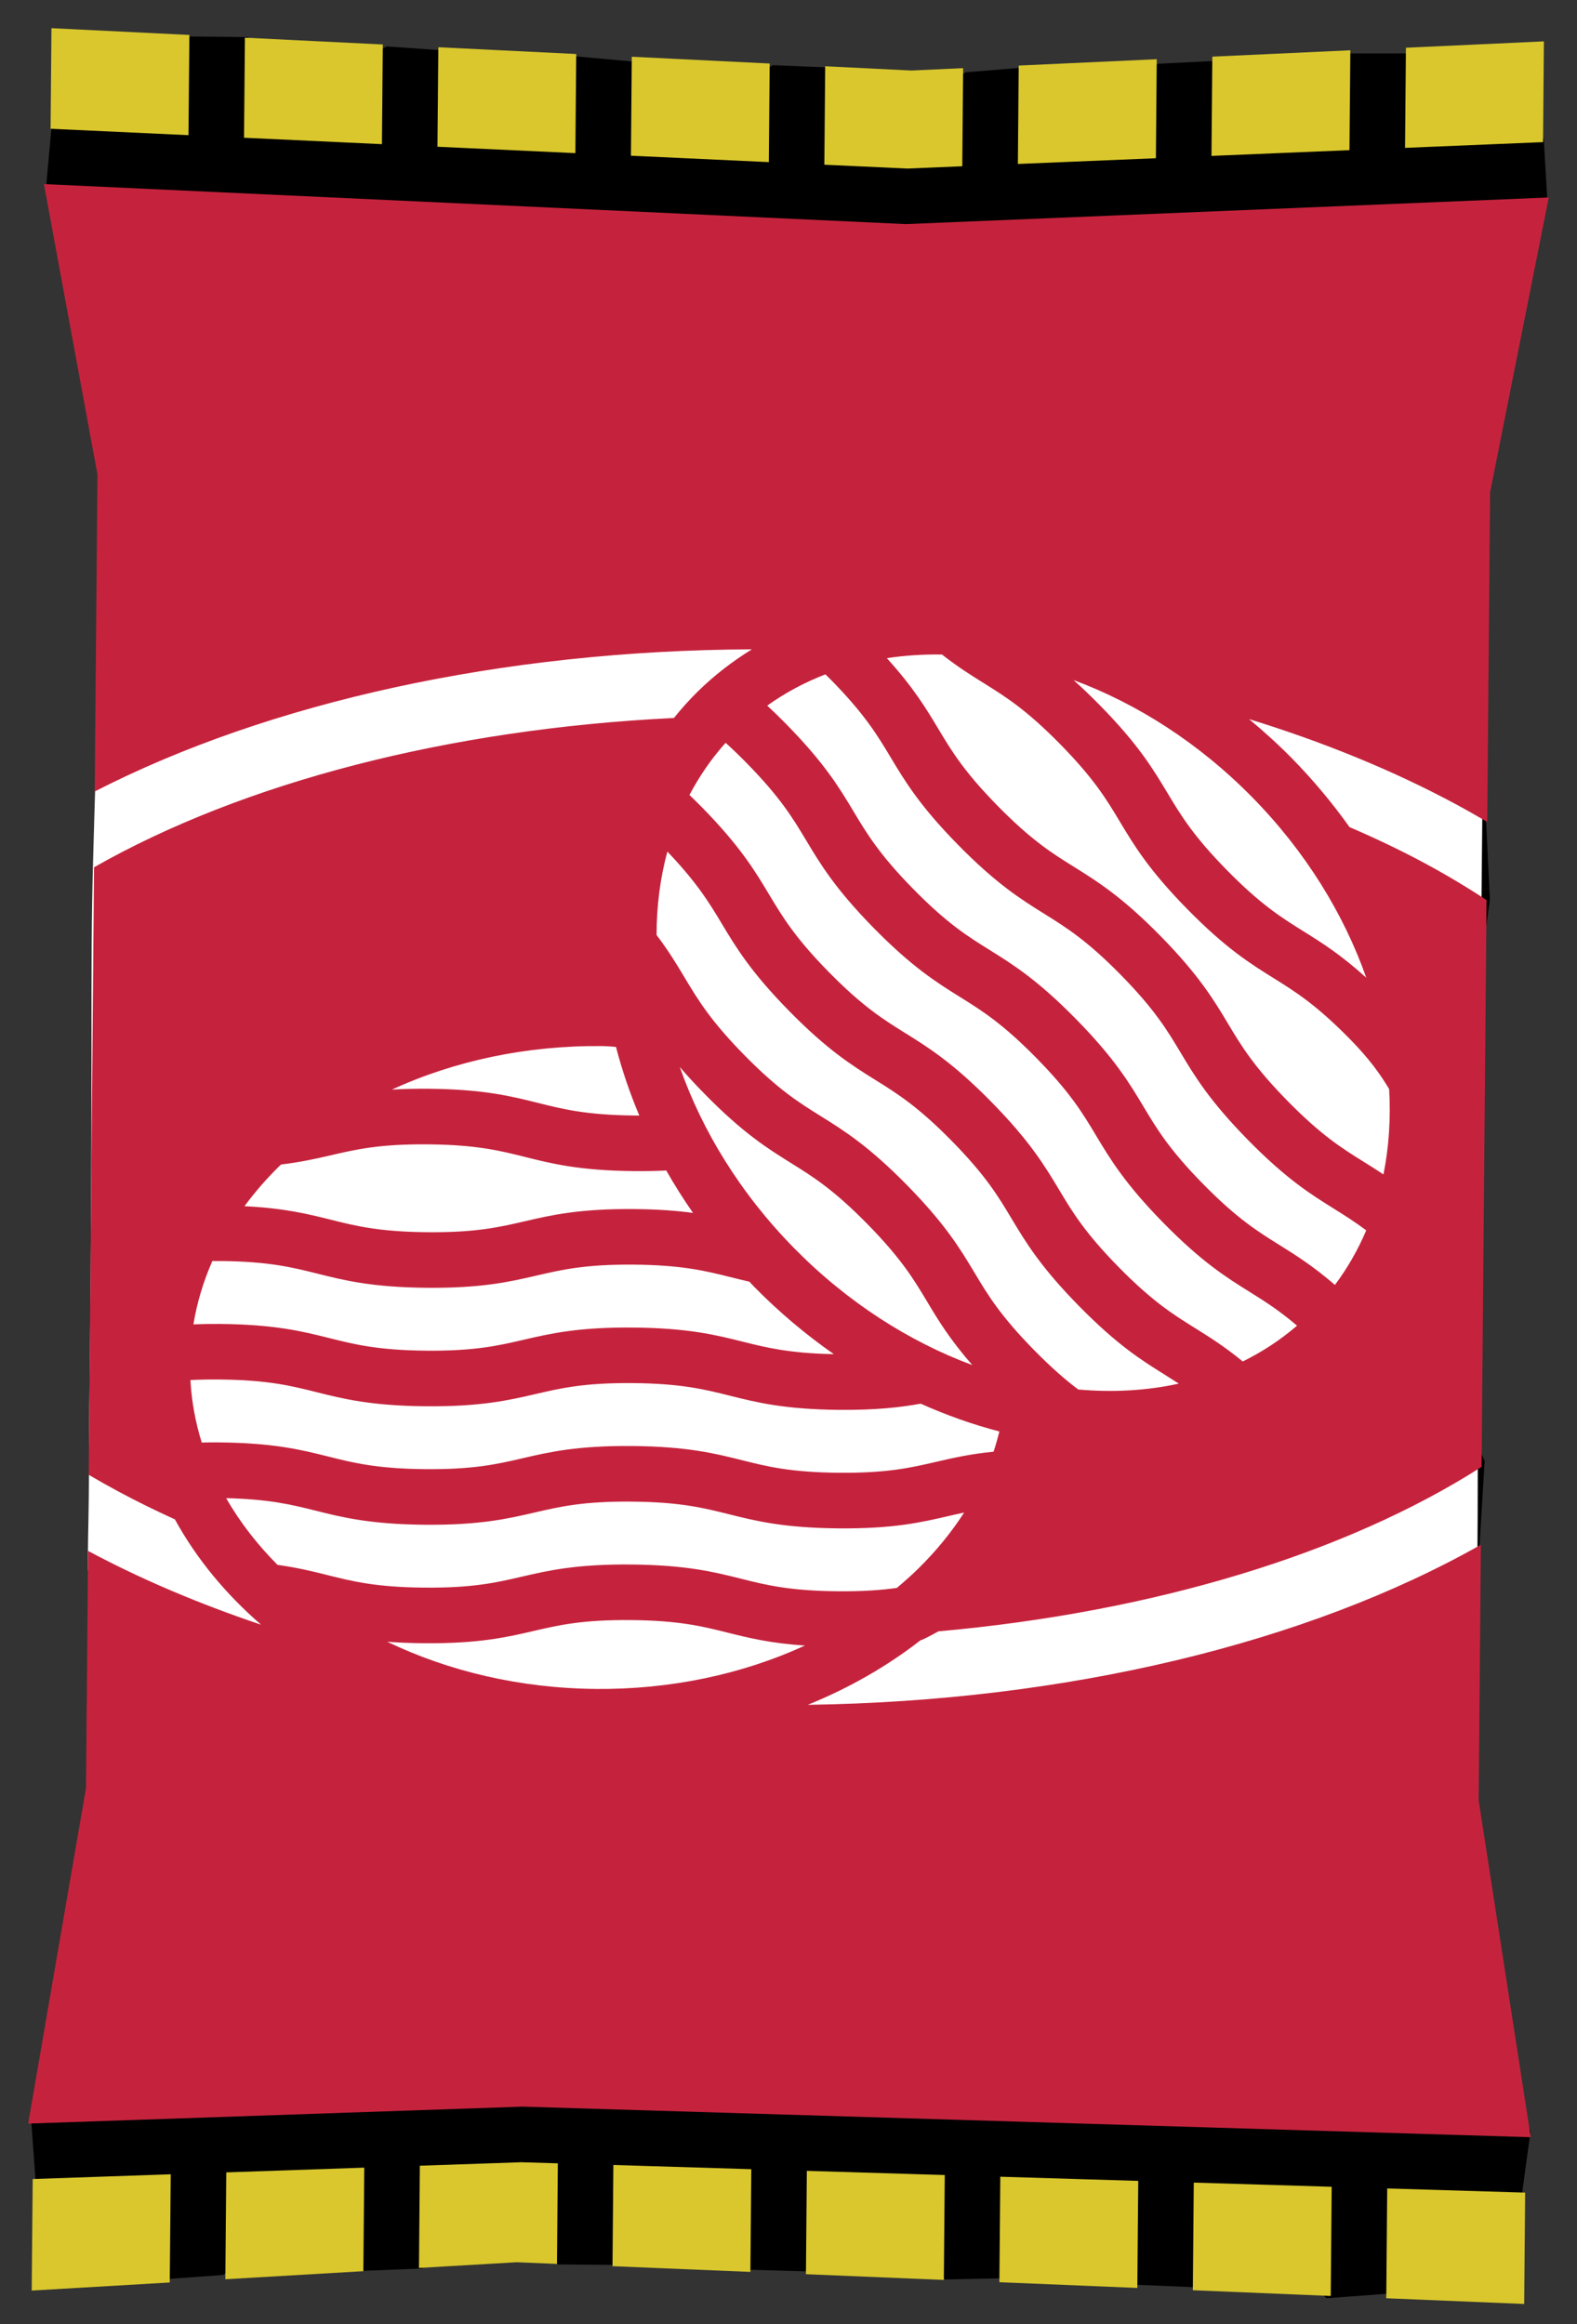
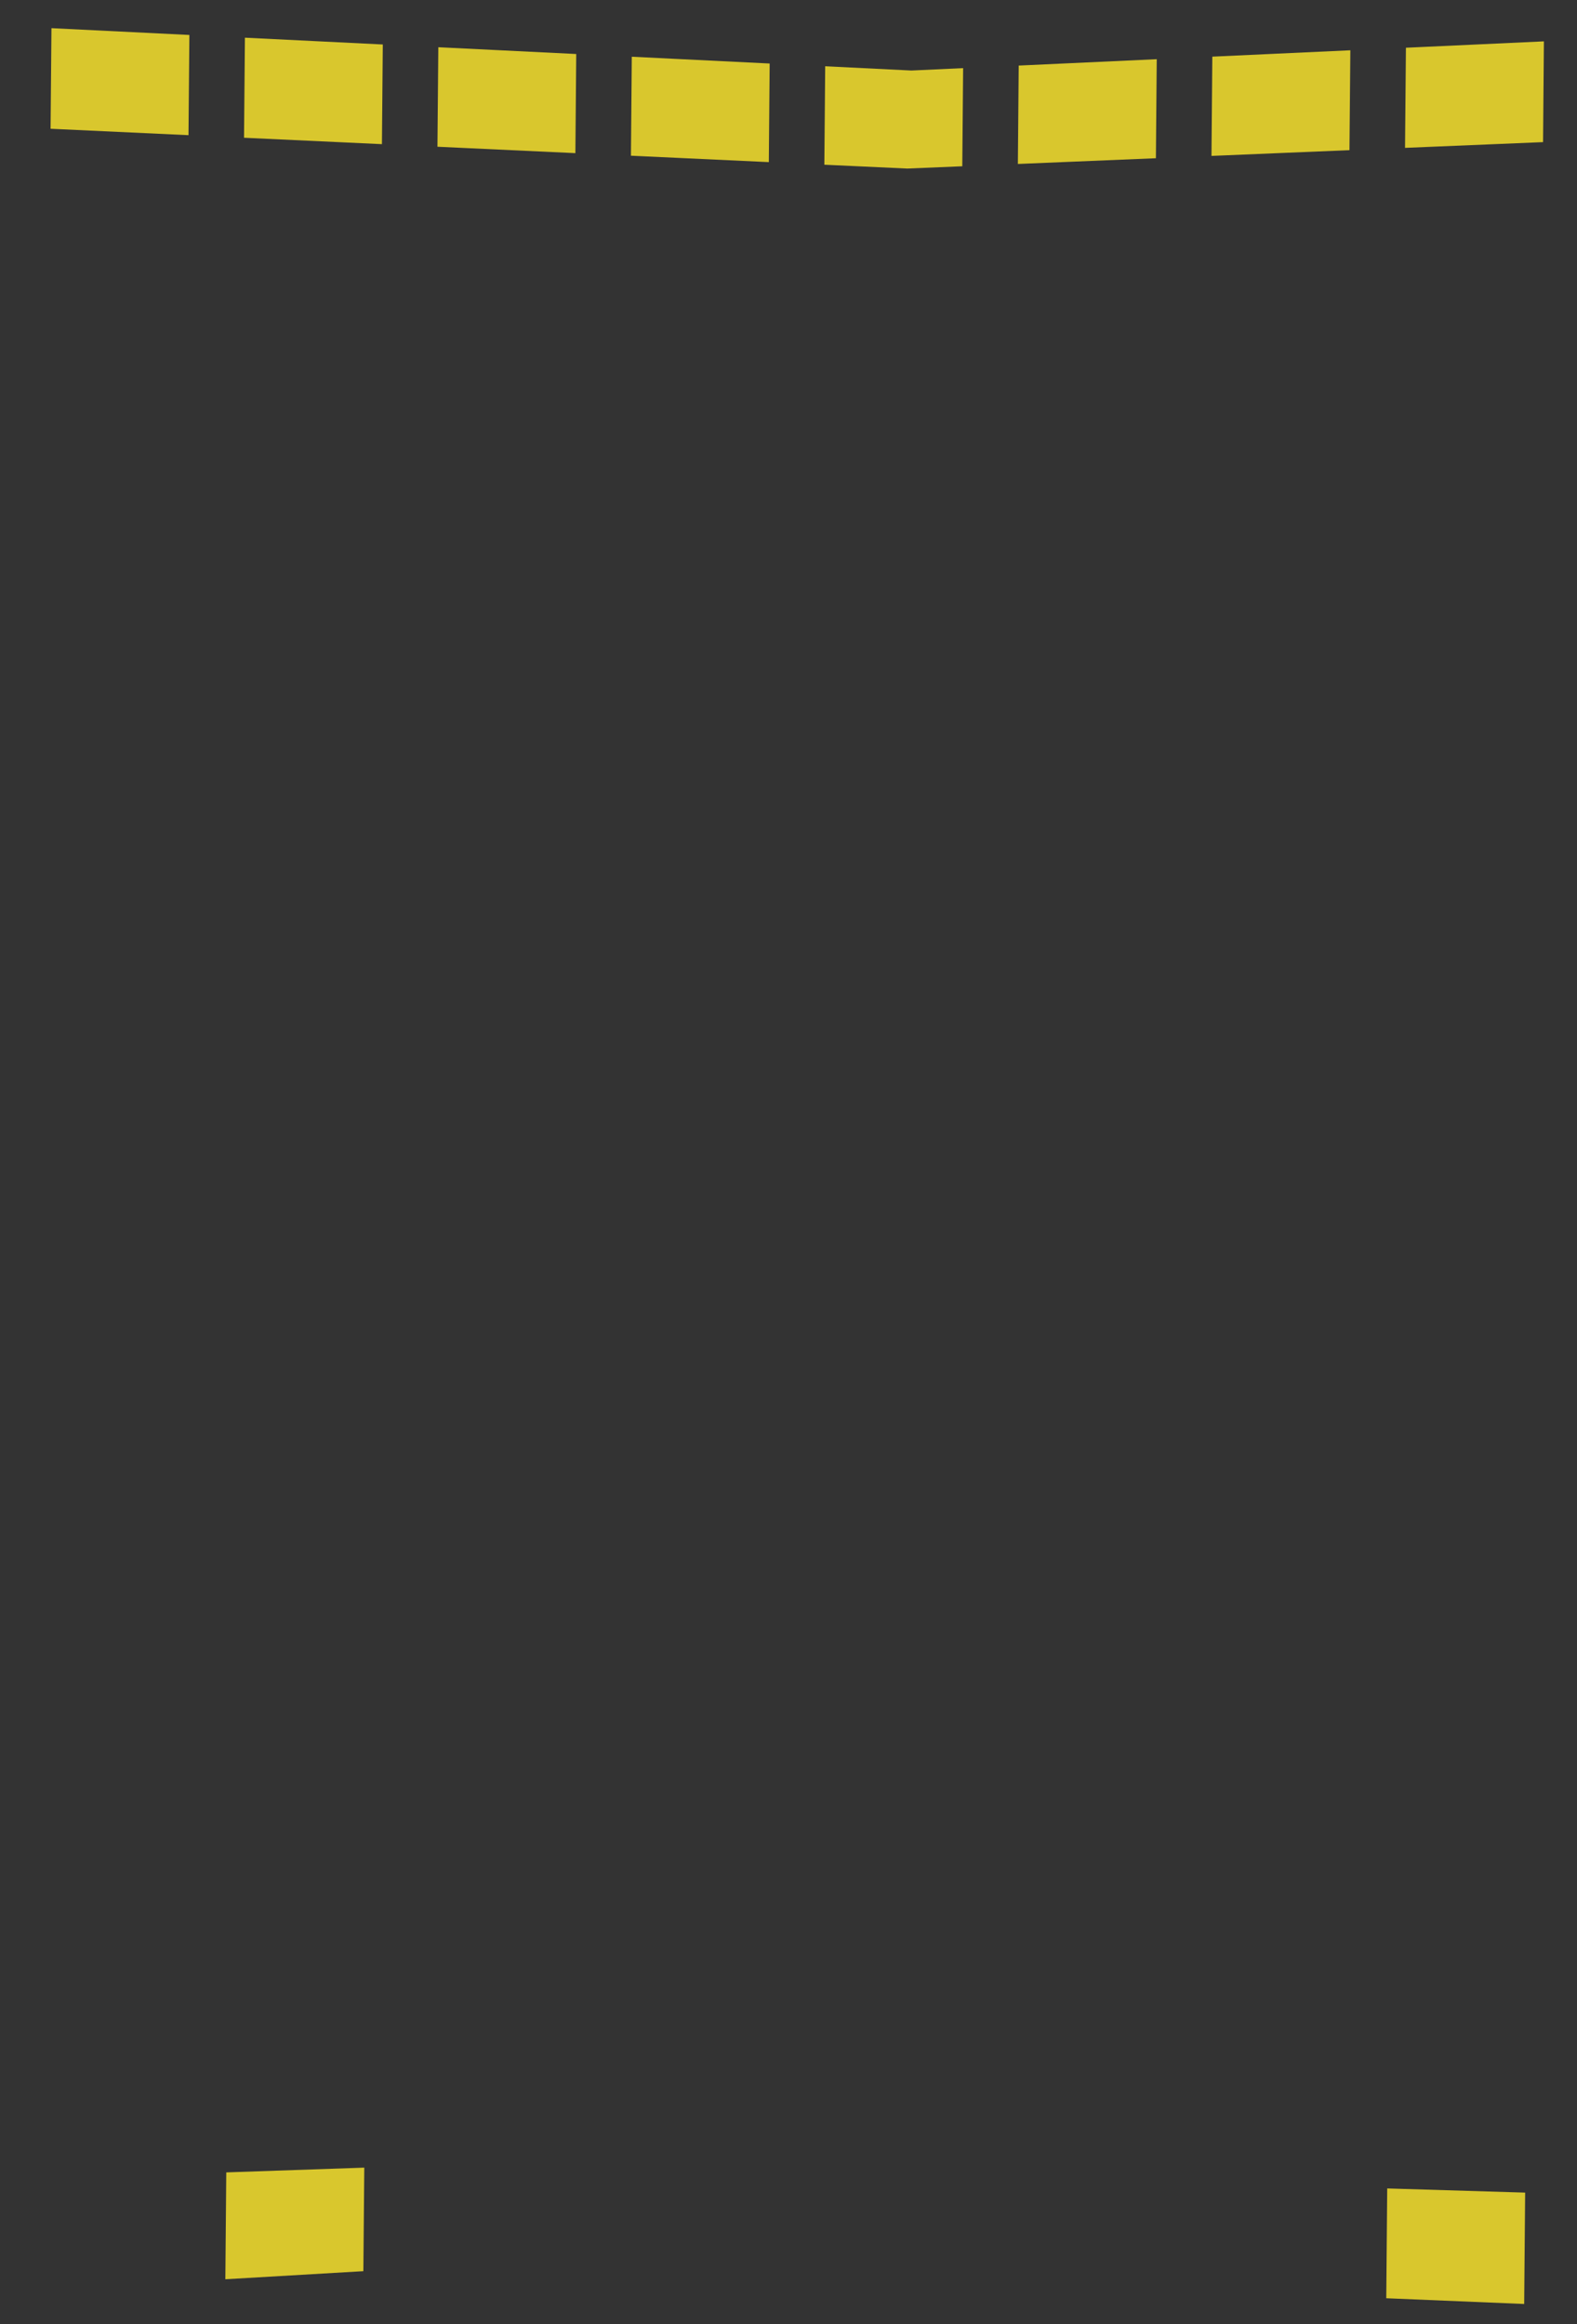
<svg xmlns="http://www.w3.org/2000/svg" width="112" height="165" viewBox="0 0 112 165">
  <rect x="0" y="0" width="112" height="165" fill="#333333" stroke="none" />
  <title>chip-bags</title>
  <g fill="none" fill-rule="evenodd">
-     <path d="M4.26 2.445l-.99 10.868 11.05 29.712-7.218 12.9-.166 5.74-.21 42.854.08 6.137 5.317 23.778-9.896 16.275.37 5.074 6.348 2.763 2.892 3.263 4-.29 6.014-3.956 3.914 3.66 4.208-.162 5.322-4.203 4.332 3.912 4.295.038 4.413-3.795 4.5 4.123 4.37.123 4.907-3.67 4.987 4.246 3.973-.08 3.467-3.63 6.106 4.087 4.122.172 3.096-4.66 6.354 5.445 4.414-.328 4.703-3.09 4.752-3.92.613-4.498-10.18-25.057 6.552-16.405.37-6.138-3.955-8.944 4.327-30.91-.292-6.058-7.207-37.006 11.578-6.606-.252-4.35-9.36-6.067h-4.492l-4.58 3.75-4.863-3.218-4.117.204-4.412 3.133-5.234-2.855-4.005.328-5.154 3.338-4.29-3.67-4.245-.173-5.035 3.053-4.778-3.3-4.135-.376-5.03 4.16-4.327-4.58-4.117-.29-5.977 3.215-3.874-3.876-4.112-.043-4.45 4.042-4.785-4.19z" fill="#000" />
-     <path d="M6.245 111.476v-1.332c0-.922.072-3.246.072-5.472 0-5.2.18-13.705.18-29.808 0-14.414 0-8.64.9-40.464.363-12.828-.36-16.92-.36-16.92s26.28-2.16 56.52-1.44c30.24.72 43.92 0 43.92 0l-1.98 19.08s-.54 51.84-.54 66.96c0 15.12-.252 25.957-.252 25.957l-3.6 15.12S72.02 137.72 54.74 137.72 6.244 111.476 6.244 111.476" fill="#FFF" />
    <path d="M64.43 11.967l3.912-.162.06-6.968-3.67.17-6.126-.302-.06 6.99 5.885.272zM82.093 11.233l.06-7.03-9.803.452-.06 6.986 9.803-.407zM99.85 3.388l-.063 7.11 9.802-.407.06-7.154-9.8.452zM95.84 10.662l.063-7.092-9.803.452-.06 7.047 9.8-.408zM13.45 2.482L3.655 2l-.063 7.142 9.795.455.063-7.115zM27.125 10.235l.062-7.077-9.793-.482-.063 7.104 9.795.455zM40.864 10.873l.06-7.038-9.794-.482-.062 7.065 9.796.455zM54.603 11.51l.06-7-9.793-.482-.06 7.027 9.793.455zM16.07 154.233l-.066 7.588 9.802-.572.065-7.352-9.8.337zM98.454 163.17l9.795.407.068-7.907-9.796-.296-.068 7.796z" fill="#D9C72D" />
-     <path d="M3.12 13.07l3.802 20.62-.196 22.504c12.36-6.34 28.95-10.017 46.673-10.093-1.37.847-2.663 1.836-3.842 2.994-.608.598-1.17 1.228-1.695 1.88-15.99.774-30.59 4.572-41.184 10.6l-.157 17.89-.22 25.243c.69.406 1.4.805 2.13 1.197 1.283.69 2.618 1.342 3.99 1.967 1.52 2.77 3.598 5.293 6.123 7.478-4.403-1.48-8.53-3.227-12.29-5.24l-.147 16.837L2 150.77l35.117-1.204 71.597 2.17-3.7-23.927.16-18.137c-12.29 6.962-29.388 11.11-47.8 11.365 2.912-1.184 5.61-2.72 8-4.58.14-.028.615-.27 1.272-.635 15.23-1.36 28.893-5.49 38.576-11.677l.352-40.242c-1.393-.918-2.878-1.808-4.468-2.66-1.675-.9-3.438-1.734-5.263-2.522-1.206-1.694-2.566-3.33-4.086-4.877-.98-.996-2-1.92-3.046-2.788 5.293 1.63 10.216 3.642 14.636 6.015.78.42 1.537.85 2.277 1.284l.203-23.396 4.168-20.94-45.66 1.892L3.122 13.07zm87.345 56.383c1.546.964 3.005 1.874 5.414 4.325 1.38 1.404 2.184 2.54 2.78 3.546.118 2.08-.015 4.115-.405 6.058-.482-.322-.94-.61-1.396-.893-1.546-.963-3.006-1.873-5.412-4.322-2.41-2.452-3.295-3.928-4.23-5.49-1.015-1.692-2.063-3.44-4.8-6.227-2.738-2.784-4.468-3.863-6.142-4.906-1.545-.963-3.005-1.873-5.413-4.323-2.41-2.45-3.294-3.928-4.23-5.49-.858-1.43-1.743-2.902-3.646-5.003 1.276-.194 2.585-.28 3.918-.258 1.12.88 2.06 1.468 2.976 2.038 1.547.964 3.006 1.874 5.414 4.324 2.41 2.452 3.295 3.928 4.232 5.49 1.014 1.69 2.063 3.44 4.8 6.225 2.736 2.785 4.466 3.864 6.14 4.906zm6.57-.037c-1.83-1.655-3.175-2.495-4.483-3.31-1.545-.964-3.004-1.874-5.412-4.324-2.41-2.45-3.293-3.926-4.23-5.49-1.015-1.69-2.064-3.44-4.802-6.226-.68-.69-1.296-1.277-1.866-1.783 4.503 1.668 8.9 4.462 12.7 8.328 3.79 3.856 6.5 8.288 8.092 12.806zM60.63 57.626c-1.014-1.69-2.063-3.44-4.802-6.227-.46-.47-.902-.898-1.337-1.302 1.28-.915 2.664-1.654 4.13-2.22.13.13.255.248.393.388 2.41 2.453 3.294 3.93 4.232 5.492 1.014 1.692 2.063 3.442 4.8 6.228 2.738 2.785 4.468 3.863 6.142 4.907 1.545.963 3.005 1.873 5.413 4.323 2.41 2.452 3.293 3.927 4.23 5.49 1.014 1.692 2.062 3.44 4.8 6.227 2.737 2.785 4.467 3.863 6.14 4.905.734.458 1.452.91 2.26 1.515-.584 1.376-1.326 2.673-2.223 3.875-1.565-1.35-2.772-2.106-3.95-2.84-1.544-.963-3.003-1.873-5.412-4.324-2.41-2.45-3.295-3.928-4.23-5.49-1.015-1.692-2.064-3.44-4.802-6.226-2.737-2.785-4.466-3.864-6.14-4.907-1.545-.96-3.004-1.87-5.412-4.322-2.41-2.452-3.295-3.93-4.232-5.49zM68.19 70.79c1.545.963 3.005 1.873 5.413 4.323 2.41 2.45 3.293 3.927 4.23 5.49 1.014 1.69 2.063 3.44 4.8 6.226 2.738 2.785 4.468 3.863 6.14 4.906 1.045.652 2.058 1.29 3.344 2.384-1.183 1.018-2.476 1.863-3.856 2.542-1.305-1.07-2.364-1.732-3.4-2.378-1.546-.963-3.005-1.873-5.413-4.323-2.41-2.45-3.294-3.927-4.23-5.49-1.015-1.69-2.063-3.44-4.8-6.226-2.737-2.786-4.467-3.864-6.14-4.907-1.546-.963-3.006-1.873-5.414-4.323-2.41-2.452-3.295-3.93-4.232-5.492-1.013-1.69-2.062-3.44-4.8-6.228-.296-.3-.582-.58-.865-.853.698-1.326 1.55-2.57 2.568-3.703.477.432.967.9 1.482 1.426 2.41 2.453 3.296 3.93 4.233 5.493 1.014 1.69 2.063 3.44 4.802 6.228 2.737 2.785 4.467 3.863 6.14 4.906zM82.77 97.632c.317.197.63.395.95.602-2.275.5-4.683.635-7.142.417-.885-.665-1.88-1.52-3.132-2.794-2.41-2.452-3.295-3.928-4.23-5.49-1.015-1.692-2.064-3.44-4.8-6.227-2.738-2.786-4.468-3.864-6.14-4.907-1.547-.963-3.006-1.873-5.414-4.324-2.41-2.453-3.295-3.93-4.232-5.492-.562-.938-1.136-1.894-2-3.034.002-2.046.256-4.035.767-5.922 2.11 2.21 2.964 3.616 3.847 5.09 1.015 1.69 2.063 3.44 4.802 6.227 2.736 2.785 4.466 3.863 6.14 4.906 1.545.963 3.005 1.873 5.413 4.323 2.41 2.45 3.293 3.926 4.23 5.49 1.014 1.69 2.062 3.44 4.8 6.225 2.736 2.786 4.466 3.864 6.14 4.907zm-23.552-1.49c-3.138-.062-4.756-.457-6.444-.88-1.912-.48-3.89-.975-7.795-1.01-3.904-.033-5.89.427-7.812.873-1.775.412-3.45.8-6.886.77-3.437-.03-5.106-.447-6.874-.89-1.913-.48-3.892-.974-7.8-1.008-.683-.006-1.294.007-1.87.03.253-1.543.705-3.046 1.346-4.497.184 0 .37-.002.564 0 3.44.03 5.108.448 6.876.89 1.913.48 3.89.975 7.797 1.01 3.906.033 5.89-.427 7.813-.874 1.774-.41 3.45-.8 6.887-.77 3.436.03 5.106.448 6.872.89.43.11.872.216 1.33.32.118.123.23.25.35.372 1.775 1.806 3.673 3.394 5.648 4.774zM49.218 86.114c-1.127-.152-2.454-.258-4.163-.273-3.906-.033-5.893.427-7.814.873-1.773.412-3.45.8-6.885.77-3.437-.03-5.106-.447-6.873-.89-1.615-.405-3.29-.817-6.12-.957.723-.98 1.54-1.925 2.457-2.827.044-.045.094-.087.14-.132 1.406-.17 2.496-.416 3.553-.66 1.774-.413 3.45-.802 6.884-.772 3.437.03 5.106.448 6.873.89 1.912.48 3.89.975 7.797 1.01.834.007 1.576-.01 2.253-.043.578 1.02 1.213 2.025 1.898 3.01zm-10.99-7.805c-1.913-.48-3.89-.975-7.796-1.01-.976-.008-1.832.015-2.597.06 4.447-2.045 9.553-3.137 14.878-3.09.346.002.69.028 1.035.06.424 1.633.977 3.26 1.656 4.87H45.1c-3.435-.03-5.105-.448-6.872-.89zm10.052-2.554c.5.584 1.082 1.22 1.77 1.918 2.736 2.787 4.467 3.865 6.14 4.908 1.546.963 3.006 1.872 5.414 4.323 2.408 2.45 3.292 3.926 4.23 5.488.788 1.318 1.603 2.674 3.218 4.525-4.49-1.67-8.877-4.46-12.666-8.315-3.8-3.867-6.518-8.315-8.106-12.847zM13.523 97.98c.61-.03 1.285-.045 2.05-.038 3.44.03 5.11.448 6.877.89 1.913.48 3.892.975 7.797 1.01 3.905.033 5.892-.428 7.813-.873 1.774-.413 3.45-.802 6.886-.772 3.437.03 5.105.448 6.872.89 1.913.48 3.89.975 7.797 1.01 2.592.02 4.332-.176 5.776-.44 1.84.827 3.71 1.486 5.587 1.974-.122.482-.255.963-.415 1.436-1.69.166-2.908.45-4.1.726-1.776.41-3.45.8-6.887.77-3.436-.03-5.105-.448-6.87-.89-1.915-.48-3.892-.975-7.797-1.01-3.906-.033-5.892.427-7.814.873-1.773.412-3.45.8-6.886.77-3.437-.03-5.106-.447-6.873-.89-1.914-.48-3.892-.975-7.8-1.008-.42-.005-.815.002-1.208.01-.446-1.434-.722-2.918-.804-4.44zm28.793 21.93c-5.422-.048-10.487-1.27-14.815-3.35.766.06 1.623.096 2.6.105 3.906.034 5.892-.427 7.813-.873 1.774-.412 3.45-.8 6.887-.77 3.436.03 5.105.448 6.87.89 1.494.375 3.038.754 5.493.92-4.44 2.038-9.535 3.124-14.847 3.08zm2.52-8.834c-3.907-.034-5.894.427-7.814.872-1.775.412-3.45.8-6.887.77-3.438-.03-5.106-.447-6.874-.89-1.048-.262-2.132-.53-3.55-.726-1.447-1.45-2.675-3.038-3.65-4.735 3.054.07 4.652.46 6.317.877 1.913.48 3.89.975 7.797 1.01 3.905.033 5.89-.427 7.812-.873 1.775-.41 3.45-.8 6.887-.77 3.437.03 5.105.45 6.872.89 1.913.48 3.89.975 7.796 1.01 3.906.034 5.892-.427 7.812-.873.372-.086.74-.17 1.12-.25-.897 1.397-1.987 2.73-3.26 3.984-.485.477-.997.928-1.52 1.367-1.098.155-2.403.254-4.19.238-3.436-.03-5.106-.447-6.872-.89-1.913-.48-3.89-.974-7.795-1.01z" fill="#C5233D" />
-     <path d="M37.062 153.513l-7.245.248-.062 7.258 6.938-.405 2.864.118.06-7.14-2.555-.077zM2.322 154.705l-.07 7.92 9.804-.574.07-7.682-9.803.337zM71.042 154.542l-.065 7.49 9.796.406.066-7.6-9.798-.296zM84.783 154.958l-.067 7.643 9.794.407.068-7.752-9.795-.297zM57.303 154.126l-.065 7.337 9.795.407.065-7.448-9.795-.296zM43.562 153.71l-.062 7.184 9.794.406.064-7.293-9.796-.298z" fill="#D9C72D" />
  </g>
</svg>